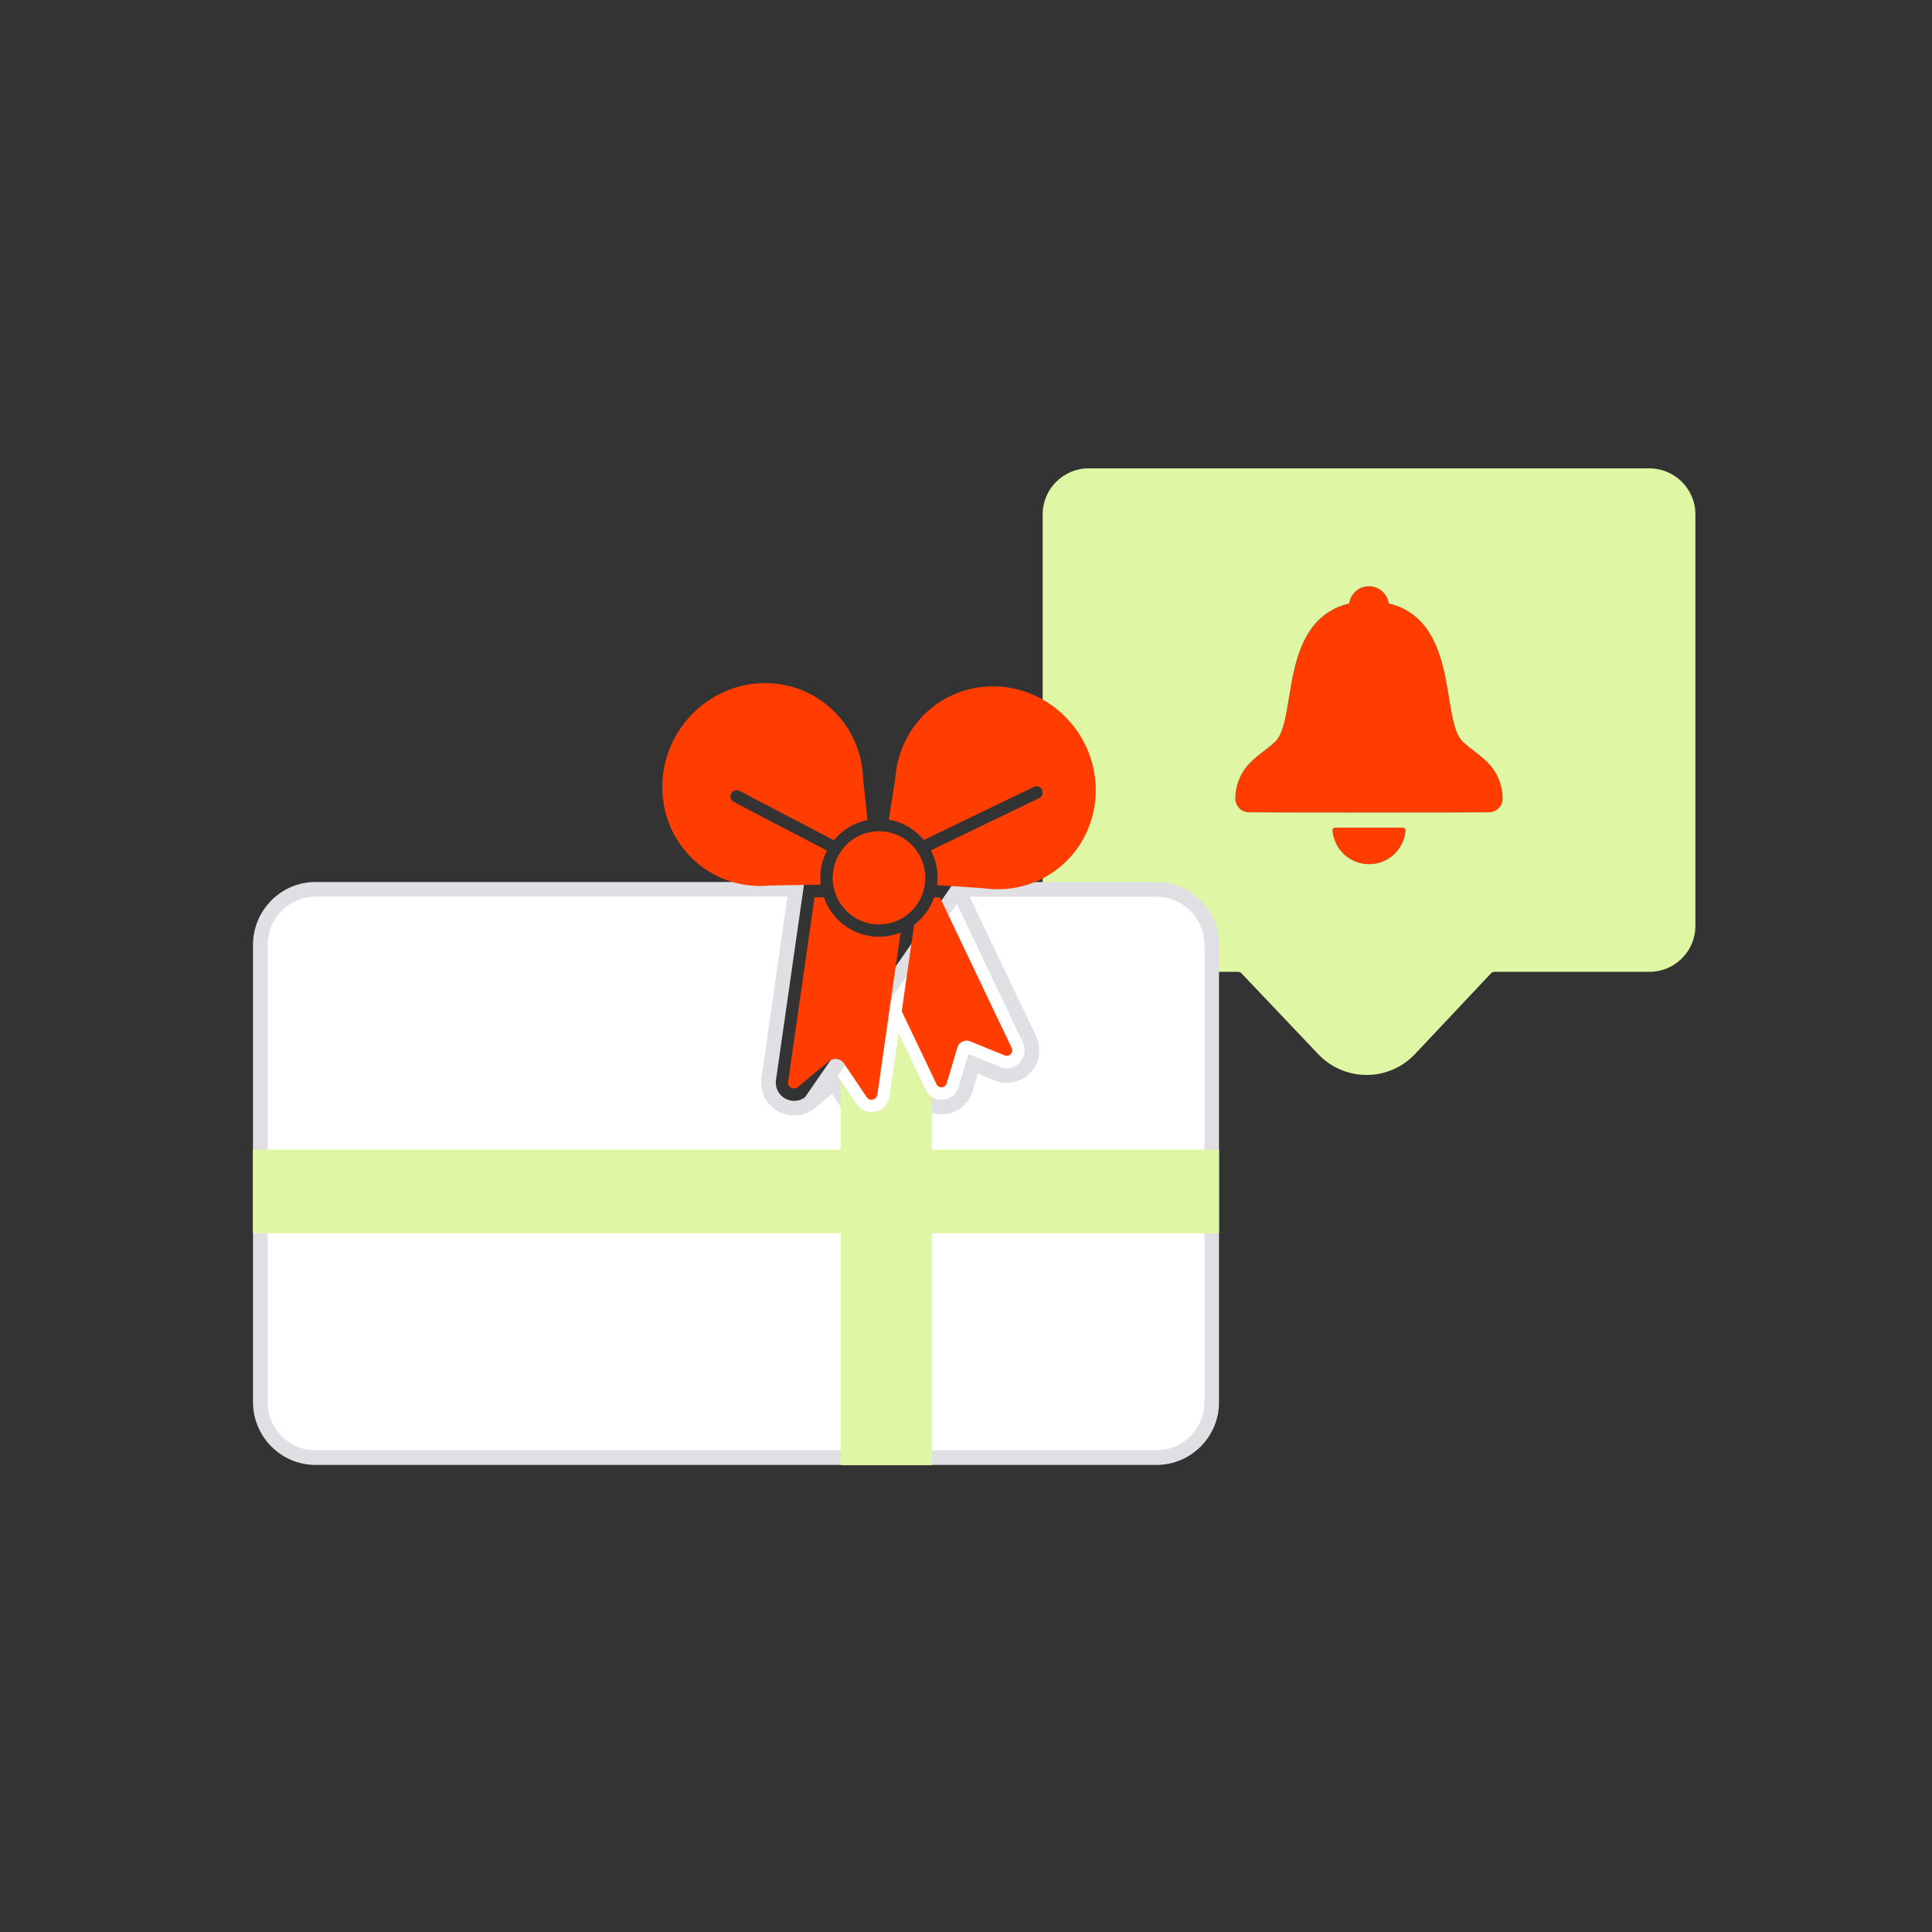
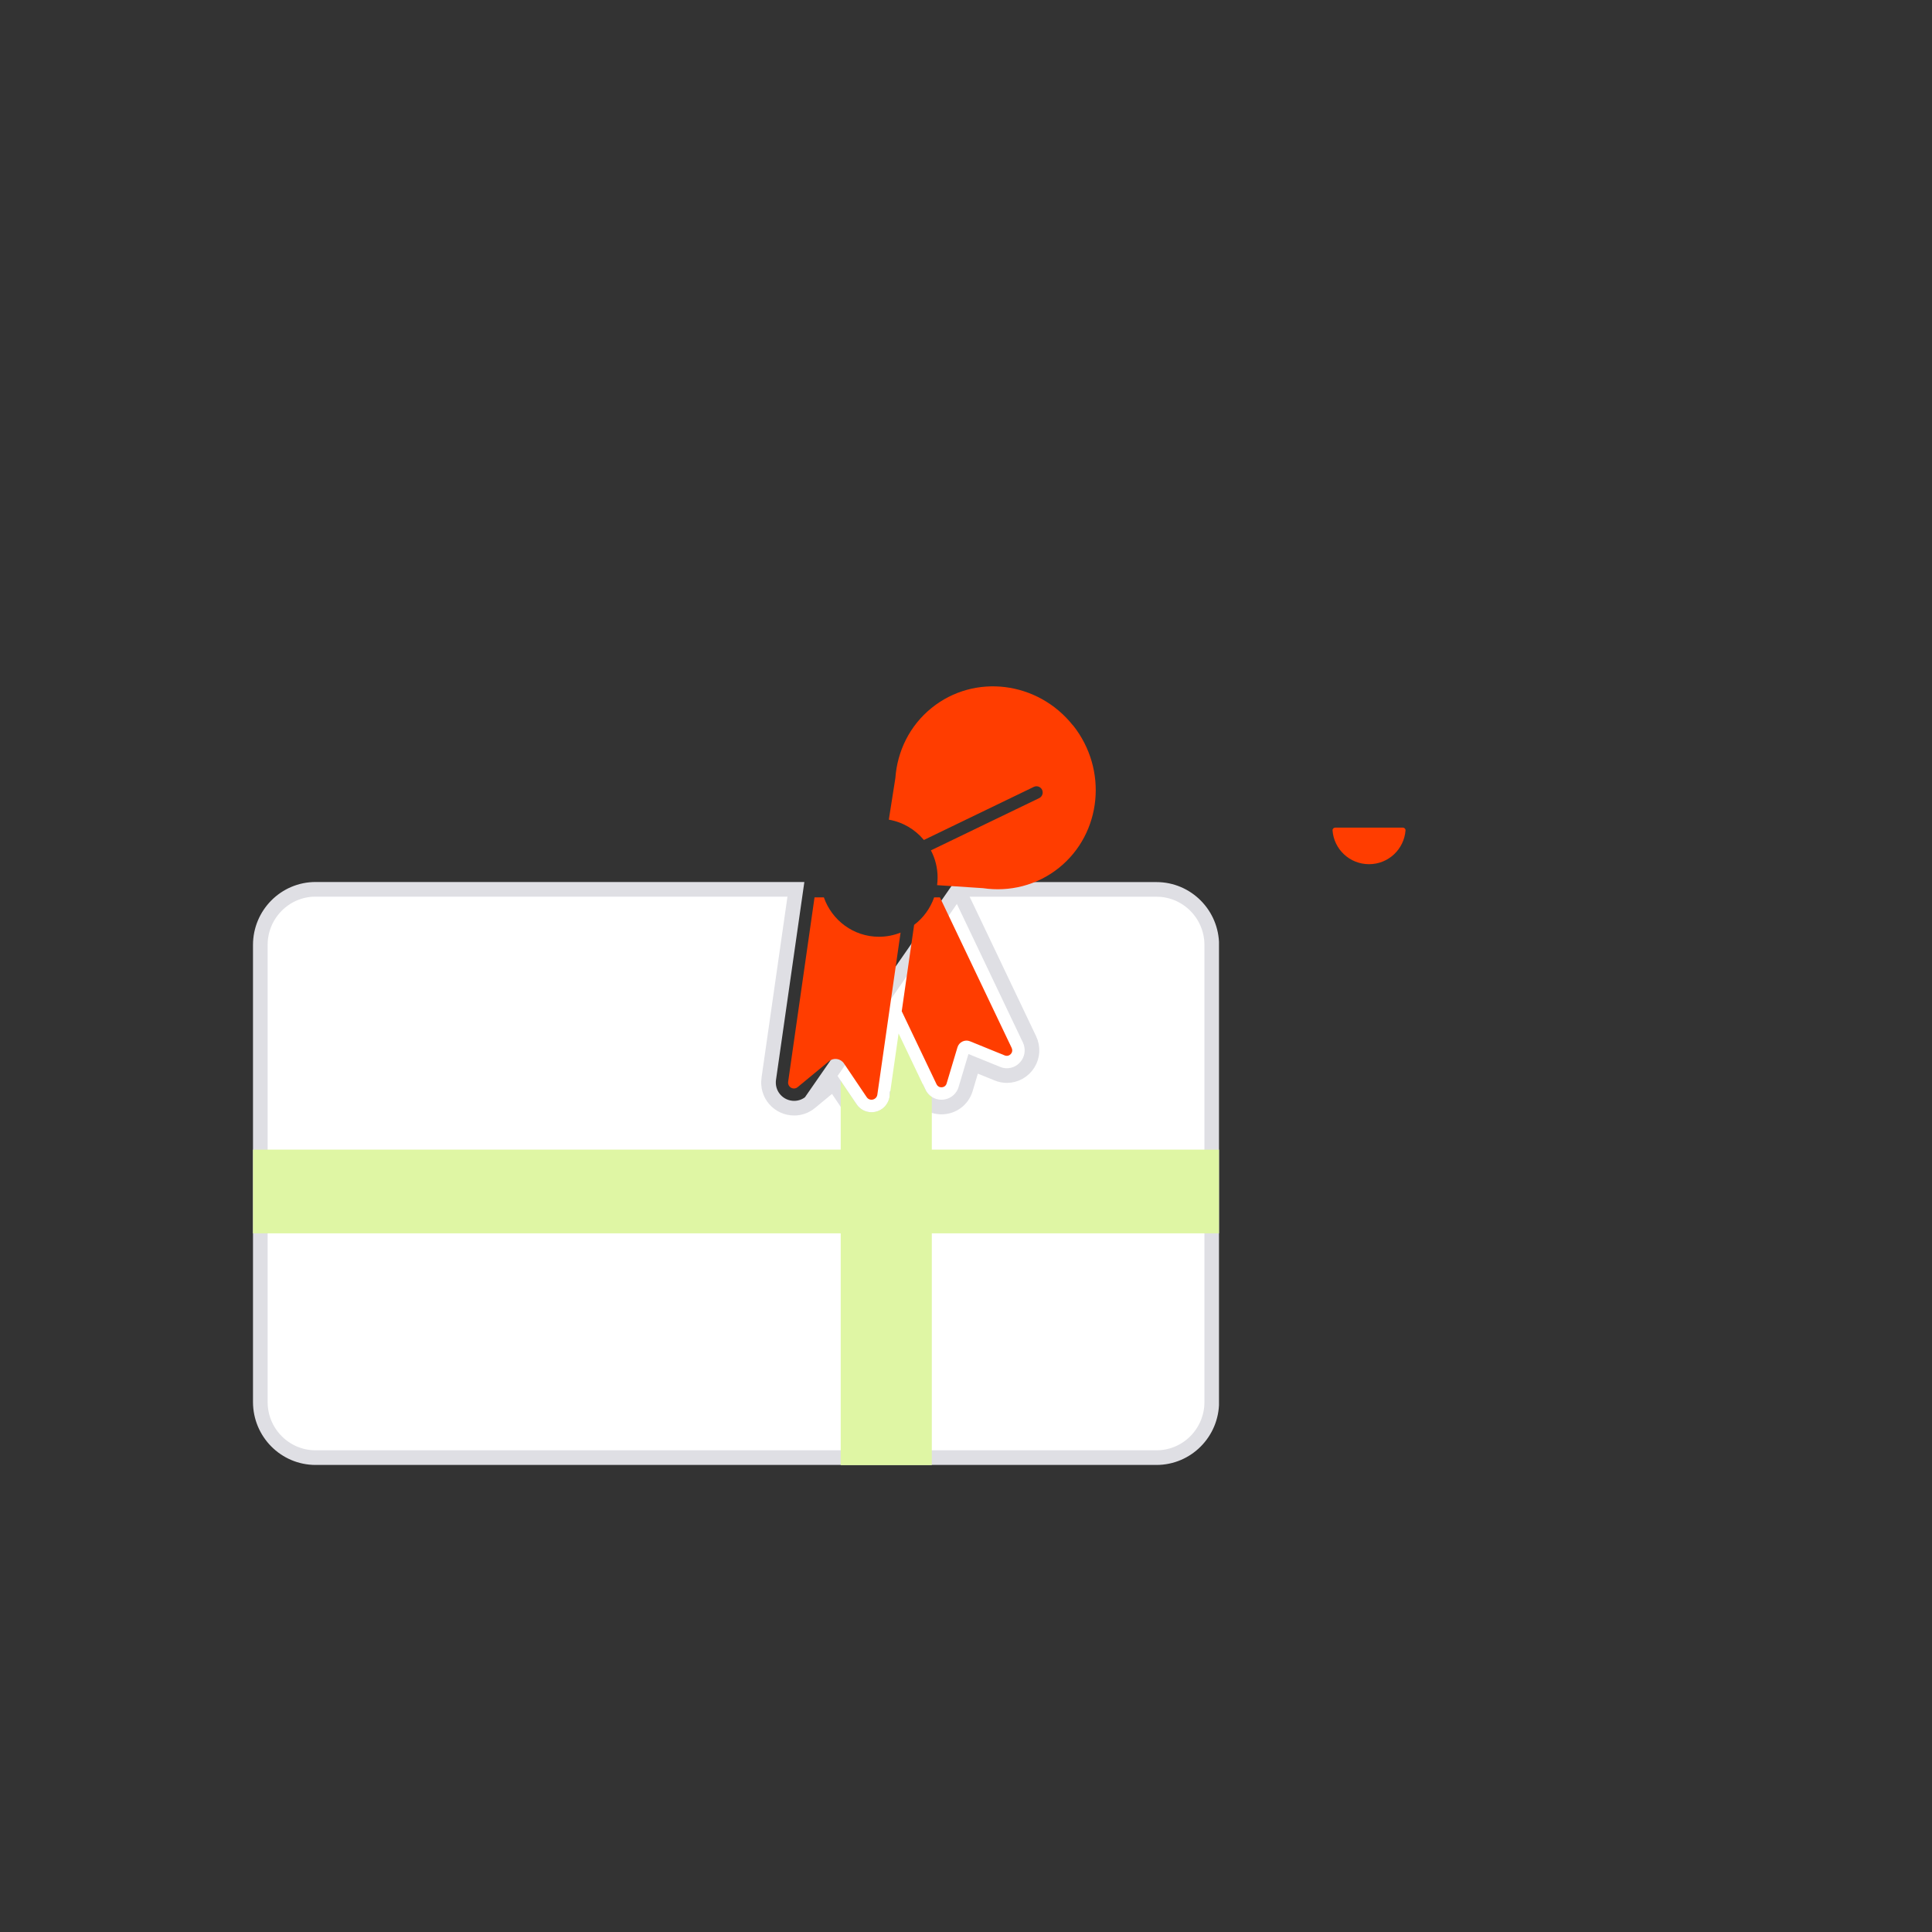
<svg xmlns="http://www.w3.org/2000/svg" width="132" height="132" viewBox="0 0 132 132" fill="none">
  <rect x="0" y="0" width="132" height="132" fill="#333333" stroke="none" />
  <g clip-path="url(#clip0_404_27921)">
-     <path d="M101.87 52.345C101.325 51.695 100.571 51.266 99.953 50.684C98.502 49.328 99.613 43.225 95.695 41.502C95.433 41.387 95.165 41.303 94.888 41.24C94.794 40.575 94.228 40.061 93.536 40.061C92.845 40.061 92.279 40.575 92.185 41.24C91.913 41.303 91.64 41.387 91.384 41.502C87.466 43.225 88.576 49.328 87.125 50.684C86.507 51.261 85.747 51.695 85.208 52.345C84.7 52.958 84.417 53.749 84.406 54.545C84.396 55.063 84.81 55.493 85.334 55.503C86.811 55.524 100.278 55.524 101.75 55.503C102.268 55.498 102.682 55.069 102.677 54.545C102.666 53.749 102.384 52.958 101.875 52.345H101.87Z" fill="#FF3D00" />
    <path d="M91.227 56.546C91.122 56.546 91.038 56.63 91.043 56.734C91.138 58.028 92.216 59.044 93.537 59.044C94.856 59.044 95.93 58.028 96.03 56.734C96.035 56.63 95.951 56.546 95.847 56.546H91.227Z" fill="#FF3D00" />
-     <path d="M112.693 32H74.381C72.647 32 71.238 33.409 71.238 35.143V63.256C71.238 64.99 72.647 66.399 74.381 66.399H84.606C84.695 66.404 84.763 66.441 84.821 66.498L90.116 72.077C90.965 72.946 92.149 73.444 93.359 73.444H93.39C94.626 73.444 95.831 72.92 96.685 72.009L101.871 66.498C101.923 66.441 102.002 66.404 102.085 66.399H112.693C114.426 66.399 115.835 64.99 115.835 63.256V35.143C115.835 33.409 114.421 32 112.693 32ZM93.537 59.044C92.222 59.044 91.143 58.028 91.043 56.734C91.038 56.63 91.122 56.546 91.227 56.546H95.847C95.952 56.546 96.035 56.63 96.03 56.734C95.936 58.028 94.857 59.044 93.537 59.044ZM101.745 55.498C100.268 55.519 86.801 55.519 85.329 55.498C84.81 55.493 84.396 55.063 84.402 54.539C84.412 53.743 84.695 52.952 85.203 52.34C85.748 51.69 86.502 51.261 87.12 50.679C88.571 49.322 87.461 43.22 91.379 41.497C91.641 41.381 91.908 41.298 92.18 41.235C92.275 40.569 92.84 40.056 93.532 40.056C94.223 40.056 94.789 40.569 94.883 41.235C95.155 41.298 95.428 41.381 95.69 41.497C99.608 43.22 98.497 49.322 99.948 50.679C100.566 51.255 101.326 51.69 101.865 52.34C102.374 52.952 102.656 53.743 102.667 54.539C102.677 55.058 102.264 55.488 101.74 55.498H101.745Z" fill="#DFF6A4" />
  </g>
  <g clip-path="url(#clip1_404_27921)">
-     <path d="M65.457 60.767H79.015C81.097 60.767 82.791 62.467 82.791 64.571V95.785C82.791 97.889 81.097 99.589 79.015 99.589H21.561C19.479 99.589 17.785 97.889 17.785 95.785V64.565C17.785 62.462 19.479 60.761 21.561 60.761H54.379L52.524 73.705L52.523 73.707C52.454 74.206 52.592 74.715 52.928 75.103C53.261 75.493 53.75 75.714 54.256 75.714C54.657 75.714 55.048 75.579 55.365 75.315L65.457 60.767ZM65.457 60.767L70.34 71.014L70.34 71.014C70.593 71.547 70.563 72.172 70.244 72.678C69.929 73.177 69.387 73.486 68.793 73.486C68.575 73.486 68.356 73.446 68.144 73.356L66.488 72.684L65.974 74.408L65.973 74.41C65.751 75.143 65.088 75.635 64.326 75.635C63.656 75.635 63.064 75.255 62.779 74.656L61.661 72.312L61.279 74.978L61.279 74.979C61.154 75.846 60.427 76.488 59.547 76.488C58.968 76.488 58.429 76.2 58.105 75.715C58.104 75.715 58.104 75.714 58.104 75.714L56.951 74.002L55.366 75.315L65.457 60.767Z" fill="white" stroke="#DFDFE4" />
+     <path d="M65.457 60.767H79.015C81.097 60.767 82.791 62.467 82.791 64.571V95.785C82.791 97.889 81.097 99.589 79.015 99.589H21.561C19.479 99.589 17.785 97.889 17.785 95.785V64.565C17.785 62.462 19.479 60.761 21.561 60.761H54.379L52.524 73.705L52.523 73.707C52.454 74.206 52.592 74.715 52.928 75.103C53.261 75.493 53.75 75.714 54.256 75.714C54.657 75.714 55.048 75.579 55.365 75.315L65.457 60.767ZM65.457 60.767L70.34 71.014L70.34 71.014C70.593 71.547 70.563 72.172 70.244 72.678C69.929 73.177 69.387 73.486 68.793 73.486C68.575 73.486 68.356 73.446 68.144 73.356L66.488 72.684L65.974 74.408L65.973 74.41C65.751 75.143 65.088 75.635 64.326 75.635C63.656 75.635 63.064 75.255 62.779 74.656L61.279 74.978L61.279 74.979C61.154 75.846 60.427 76.488 59.547 76.488C58.968 76.488 58.429 76.2 58.105 75.715C58.104 75.715 58.104 75.714 58.104 75.714L56.951 74.002L55.366 75.315L65.457 60.767Z" fill="white" stroke="#DFDFE4" />
    <path d="M83.285 78.546H17.285V84.266H83.285V78.546Z" fill="#DFF6A4" />
    <path d="M63.224 74.447L61.394 70.609L60.778 74.913C60.688 75.538 60.168 75.993 59.541 75.993C59.129 75.993 58.745 75.789 58.514 75.442L57.44 73.856V100.101H63.664V74.953C63.478 74.834 63.325 74.663 63.224 74.453V74.447Z" fill="#DFF6A4" />
-     <path d="M60.055 63.161C61.802 63.161 63.218 61.735 63.218 59.977C63.218 58.218 61.802 56.793 60.055 56.793C58.309 56.793 56.893 58.218 56.893 59.977C56.893 61.735 58.309 63.161 60.055 63.161Z" fill="#FF3D00" />
-     <path d="M56.046 59.977C56.046 59.306 56.21 58.675 56.504 58.117L50.133 54.791C49.924 54.683 49.845 54.428 49.952 54.217C50.059 54.007 50.319 53.927 50.523 54.035L56.972 57.407C57.548 56.708 58.35 56.213 59.271 56.025L58.972 53.262C58.926 51.431 58.17 49.64 56.713 48.349C53.9 45.853 49.562 46.178 47.021 49.083C44.48 51.988 44.7 56.361 47.512 58.857C48.964 60.147 50.828 60.682 52.635 60.5L56.074 60.443C56.057 60.295 56.046 60.142 56.046 59.988V59.977Z" fill="#FF3D00" />
    <path d="M73.305 49.56C70.905 46.541 66.584 46.007 63.659 48.361C62.145 49.578 61.304 51.334 61.174 53.16L60.727 56.002C61.682 56.167 62.523 56.668 63.122 57.39L70.634 53.762C70.843 53.66 71.097 53.751 71.198 53.961C71.3 54.172 71.21 54.428 71.001 54.53L63.602 58.1C63.896 58.658 64.06 59.294 64.06 59.971C64.06 60.142 64.043 60.312 64.026 60.477L67.16 60.682C68.956 60.949 70.843 60.505 72.356 59.289C75.282 56.929 75.711 52.574 73.311 49.555L73.305 49.56Z" fill="#FF3D00" />
    <path d="M69.121 71.598L64.219 61.313H63.823C63.558 62.063 63.083 62.717 62.456 63.189L61.609 69.091L63.987 74.077C64.134 74.384 64.58 74.35 64.676 74.026L65.416 71.558C65.523 71.195 65.924 71.001 66.274 71.144L68.647 72.11C68.963 72.235 69.268 71.911 69.121 71.604V71.598Z" fill="#FF3D00" />
    <path d="M56.289 61.313H55.651L53.849 73.907C53.798 74.271 54.216 74.509 54.498 74.276L56.639 72.508C56.955 72.246 57.43 72.315 57.661 72.656L59.214 74.959C59.418 75.266 59.892 75.152 59.943 74.788L61.53 63.718C61.072 63.9 60.575 64.002 60.056 64.002C58.311 64.002 56.837 62.877 56.289 61.313Z" fill="#FF3D00" />
  </g>
  <defs>
    <clipPath id="clip0_404_27921">
      <rect width="44.602" height="41.449" fill="white" transform="translate(71.238 32)" />
    </clipPath>
    <clipPath id="clip1_404_27921">
      <rect width="66" height="53.429" fill="white" transform="translate(17.285 46.666)" />
    </clipPath>
  </defs>
</svg>